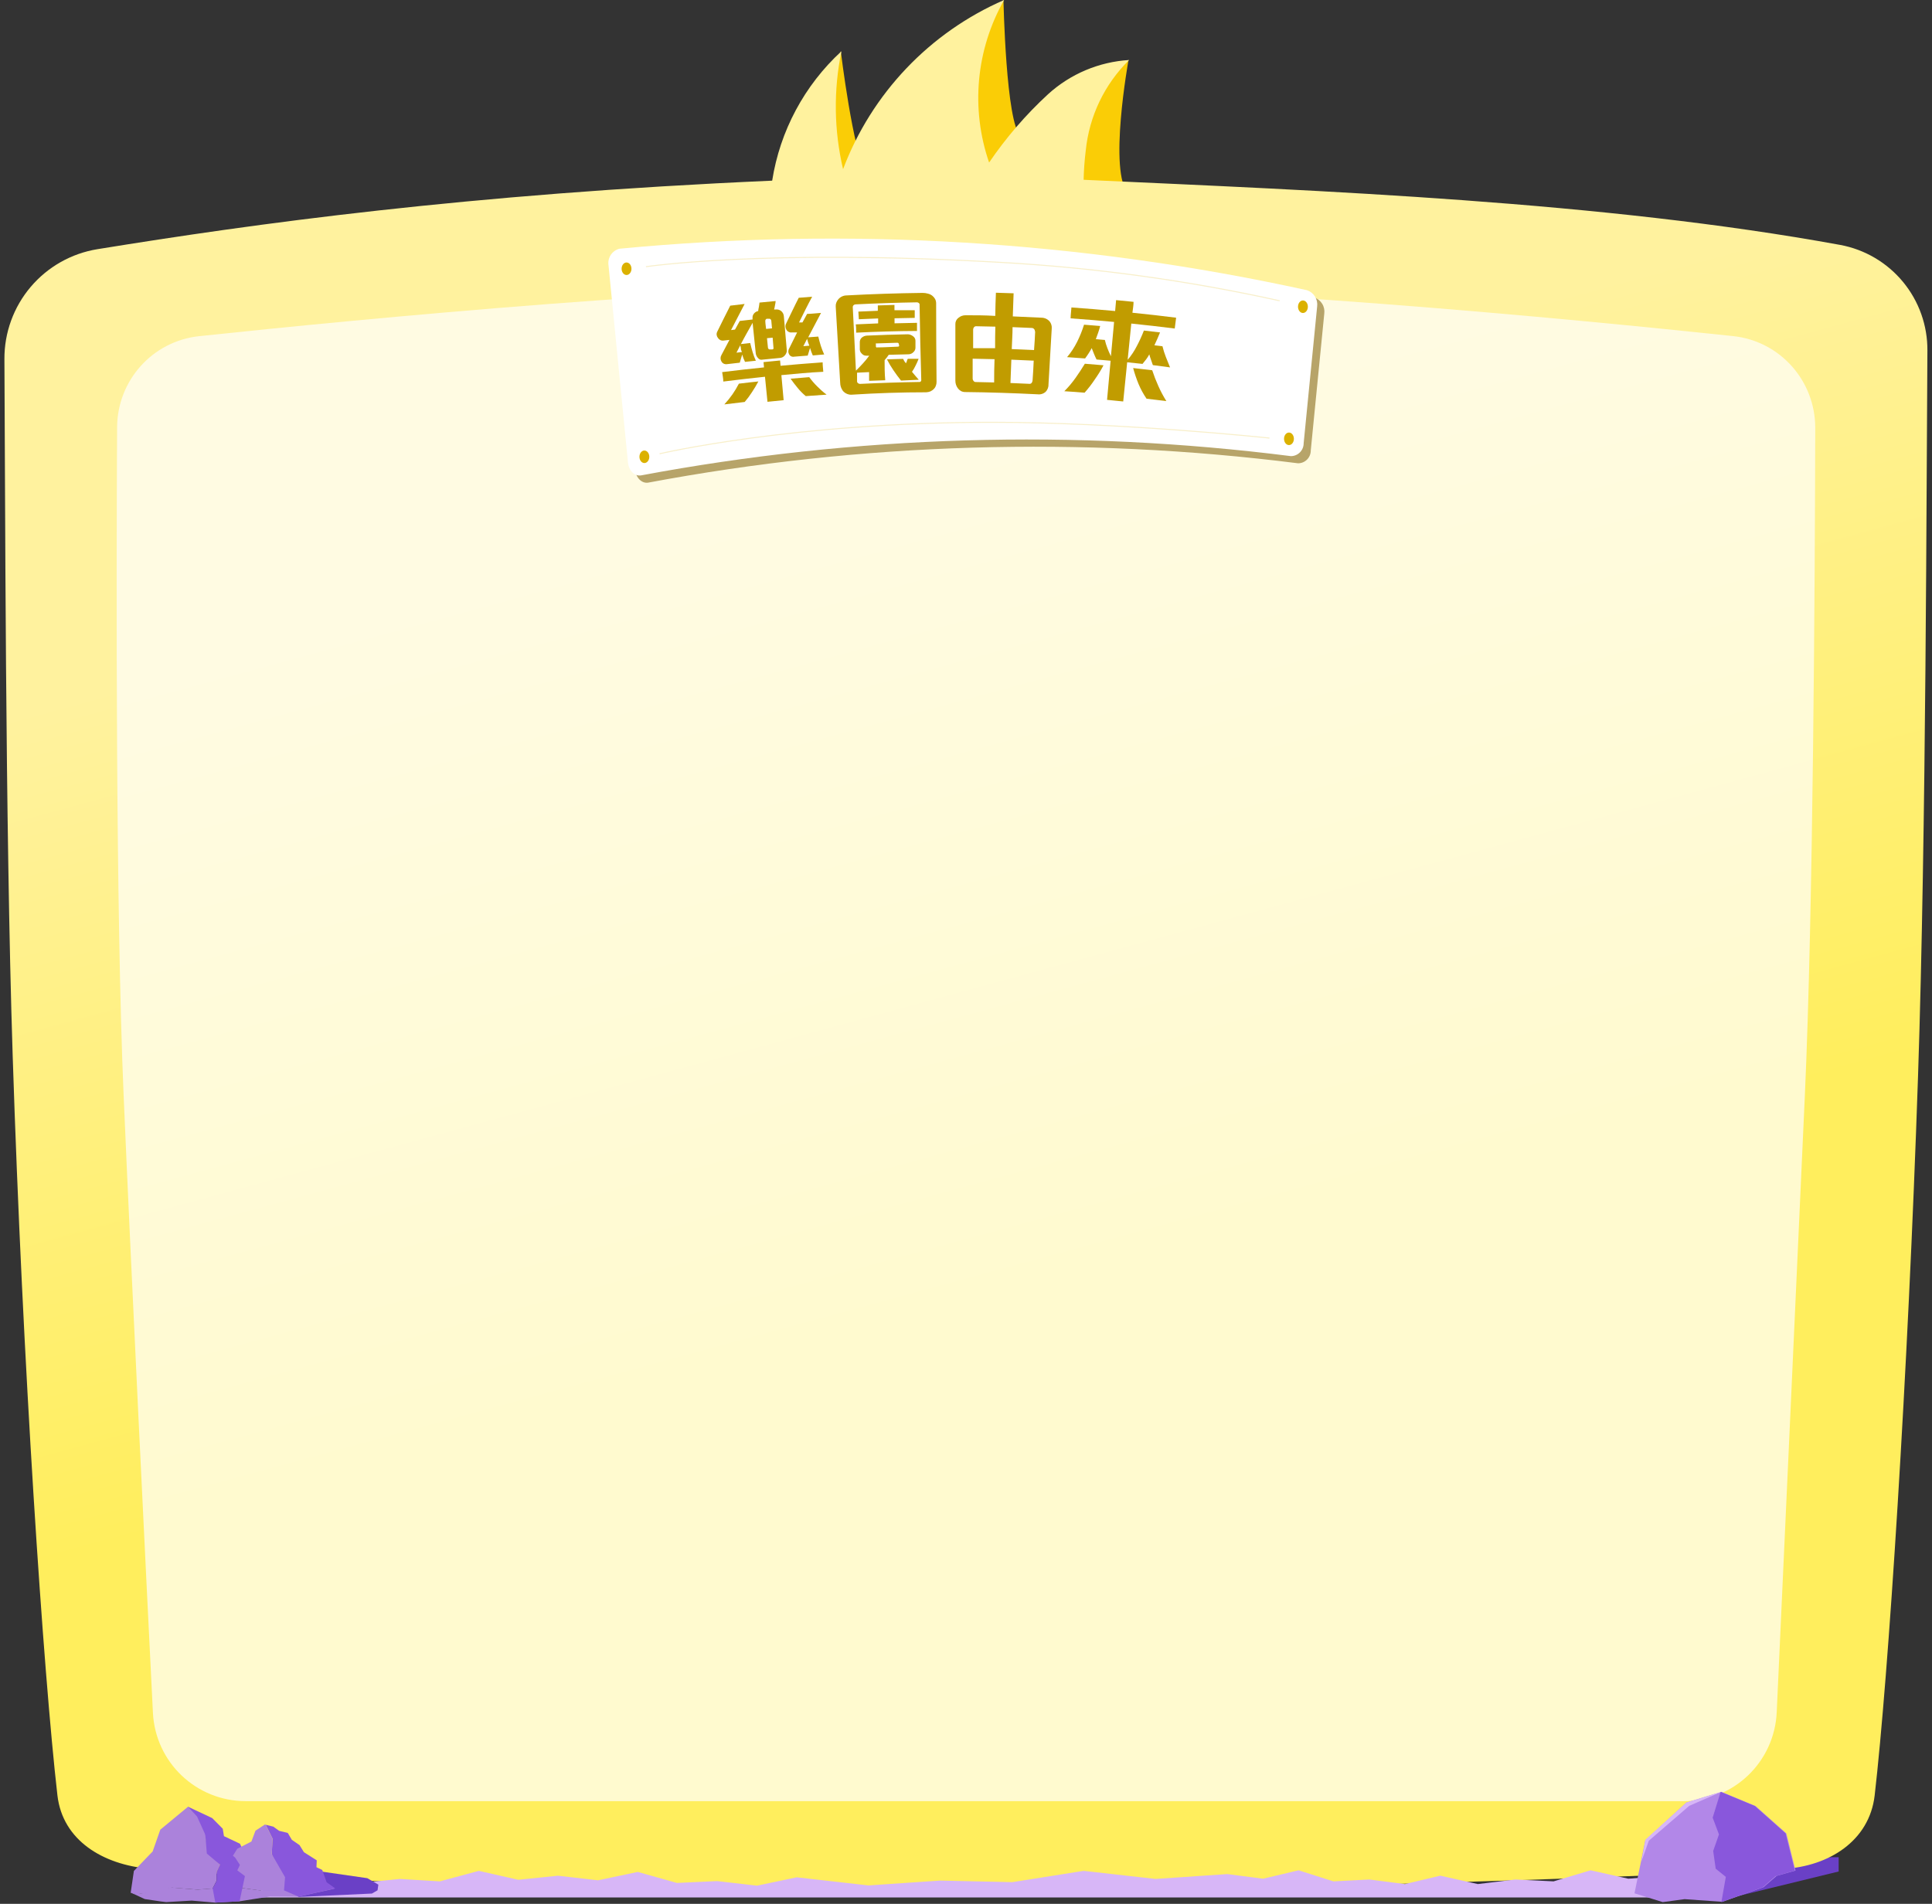
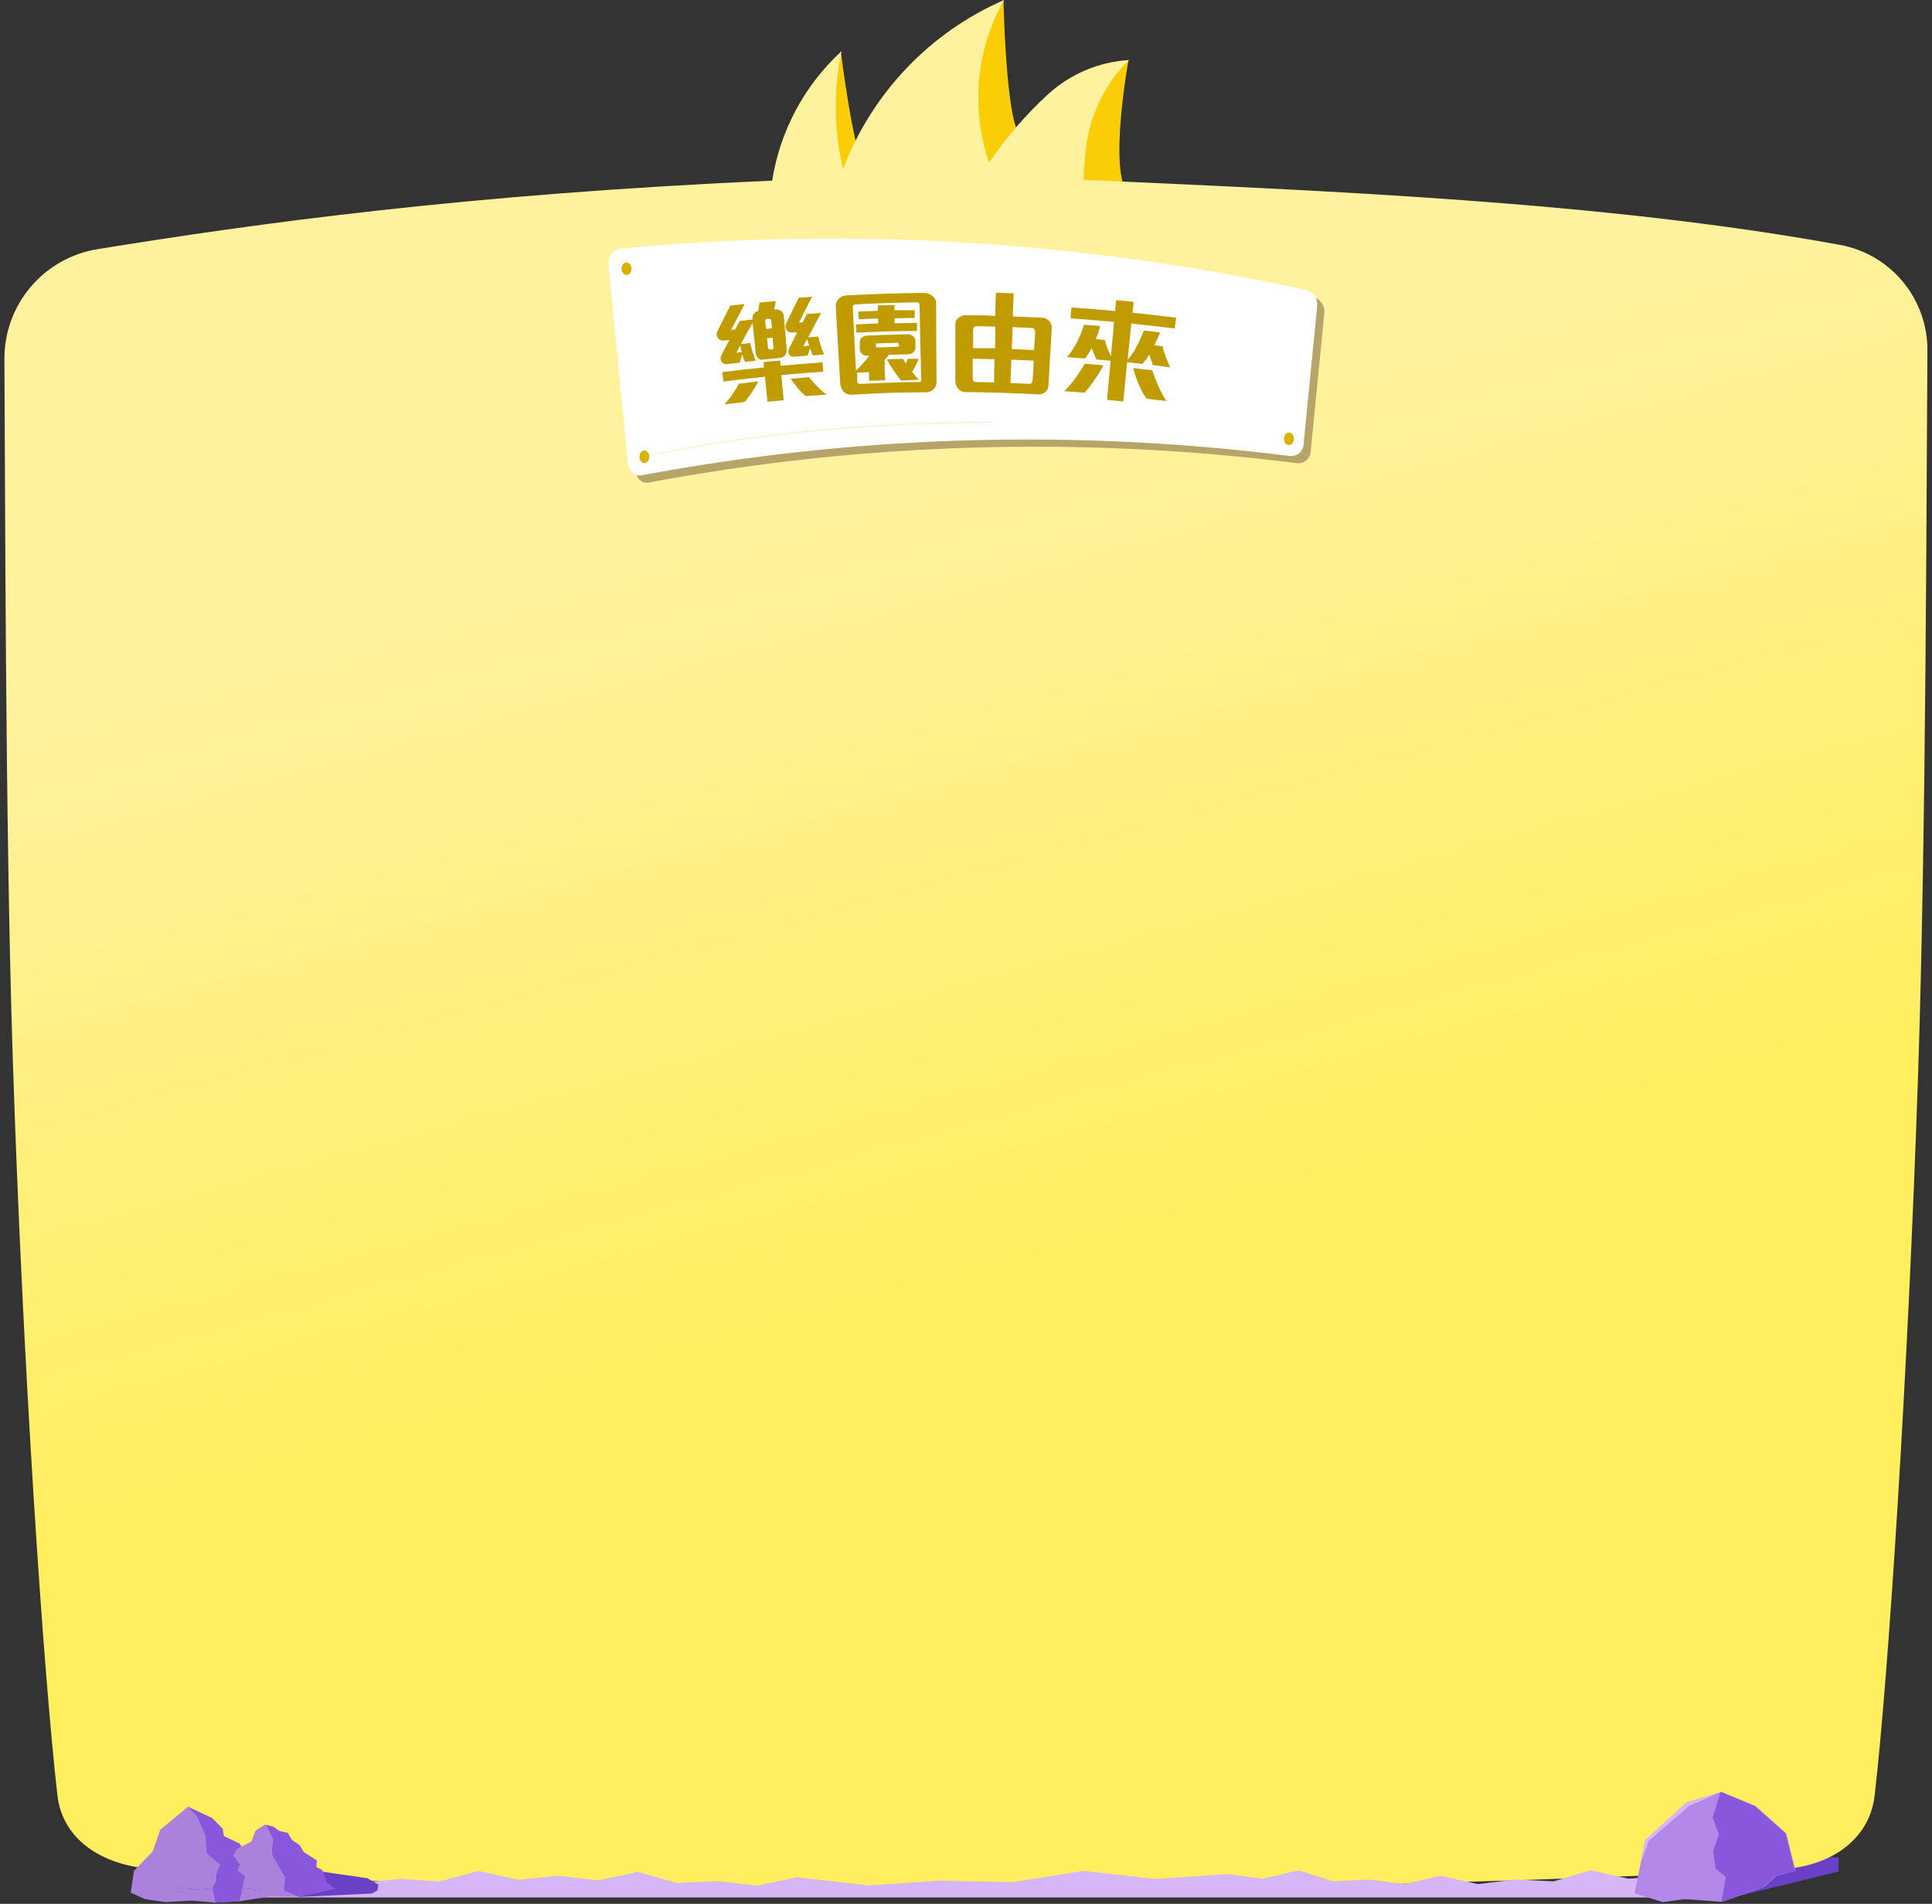
<svg xmlns="http://www.w3.org/2000/svg" width="414" height="408" viewBox="0 0 414 408" fill="none">
  <rect x="0" y="0" width="414" height="408" fill="#333333" stroke="none" />
  <path d="M372.515 406.316L394 401.071V398.012L386.165 398.05L365 398.29L372.515 406.316Z" fill="#6A40C6" />
  <path d="M241.824 12.861C241.824 12.861 237.43 36.976 241.824 41.584L229.58 39.119C229.58 39.119 231.589 19.801 232.474 19.56C233.358 19.319 241.824 12.861 241.824 12.861Z" fill="#FACD06" />
  <path d="M215.027 0C215.027 0 215.563 26.473 218.698 29.125C221.832 31.778 211.142 37.511 211.142 37.511L204.016 12.861L215.027 0Z" fill="#FACD06" />
  <path d="M180.171 10.986C180.171 10.986 182.85 32.903 185.53 36.681C188.209 40.459 175.965 37.565 175.965 37.565V22.909L180.171 10.986Z" fill="#FACD06" />
  <path d="M394.314 52.485C343.434 43.184 283.875 40.897 232.206 38.53C232.25 36.433 232.402 34.341 232.661 32.26C233.398 24.906 236.687 18.042 241.958 12.861C235.493 13.25 229.357 15.841 224.57 20.203C219.82 24.583 215.586 29.491 211.951 34.832C209.984 29.131 209.254 23.076 209.808 17.07C210.363 11.065 212.189 5.246 215.166 0C207.283 3.429 200.167 8.404 194.24 14.631C188.313 20.858 183.695 28.21 180.658 36.252C178.707 27.956 178.588 19.333 180.309 10.986C172.37 18.286 167.138 28.061 165.467 38.717C99.96 41.584 54.102 48.011 20.907 53.396C15.314 54.298 10.227 57.17 6.567 61.494C2.906 65.818 0.913 71.309 0.947 76.974C1.134 103.446 1.092 175.892 2.715 226.155C4.849 292.236 9.306 358.639 12.306 384.763C13.432 394.462 22.112 399.58 31.838 400.464C68.597 403.786 165.601 405.608 203.377 405.555C242.842 405.555 342.766 402.876 382.204 400.518C391.93 399.955 400.557 394.516 401.709 384.817C404.629 359.577 408.844 294.995 411.006 230.656C412.778 177.926 412.801 102.214 413.015 75.153C413.06 69.778 411.211 64.56 407.79 60.415C404.37 56.269 399.599 53.462 394.314 52.485Z" fill="url(#paint0_linear_537_14507)" />
-   <path d="M206.783 61C260.706 60.987 337.225 68.404 371.367 72.026C381.447 73.096 389.005 81.603 388.982 91.739C388.909 124.622 388.539 195.2 386.761 234.634C385.035 272.919 382.162 335.634 380.725 366.954C380.235 377.631 371.481 386 360.792 386H206.783H52.69C42.036 386 33.297 377.686 32.768 367.045C31.211 335.756 28.123 272.956 26.486 234.634C24.8 195.144 24.924 124.421 25.092 91.598C25.143 81.522 32.677 73.104 42.697 72.04C76.681 68.429 153.008 61.013 206.783 61Z" fill="white" fill-opacity="0.7" />
  <path d="M362.231 401.606L348.92 402.617L340.839 400.816L332.909 403.188L324.758 402.787L316.677 403.768L308.636 401.967L301.056 403.768L293.425 402.787L285.734 403.188L278.274 400.816L270.663 402.617L263.012 401.626L247.601 402.667L232.209 400.936L216.908 403.358L201.487 403.018L186.095 404.059L170.724 402.317L162.213 404.109L153.672 403.128L145.062 403.528L136.671 401.166L128.14 402.958L119.569 401.977L111.049 402.847L102.608 400.936L94.237 403.188L85.696 402.667L77.186 403.538L55.934 400.285V406.631H359.861L362.231 401.606Z" fill="#D7B6F7" />
  <path d="M384.753 400.875L382.783 392.908L376.192 387.043L368.862 384L361.381 386.292L352.57 394.379L350.25 405.75L356.291 407.631L360.991 407.001L369.062 407.571L377.892 404.448L380.713 402.016L384.753 400.875Z" fill="#B287E8" />
  <path d="M368.86 384L361.38 386.292L352.599 394.239L351.719 398.964L353.319 394.479L361.98 387.003L368.86 384Z" fill="#D7B6F7" />
  <path d="M382.631 392.908L376.041 387.043L368.71 384L367 389.535L368.35 393.128L367.11 396.671L367.65 400.475L369.82 402.226L368.87 407.631L377.741 404.448L380.471 402.066L384.602 400.875L382.631 392.908Z" fill="#8957DC" />
  <path d="M63.944 406.531L79.696 405.8L80.906 405.099L81.076 403.888L78.716 402.507L60.254 399.845" fill="#6A40C6" />
  <path d="M40.29 387.193L45.471 389.626L47.731 391.908L47.991 393.499L51.421 395.121L52.071 396.532L49.251 399.124L39.82 389.395L40.29 387.193Z" fill="#8957DC" />
  <path d="M71.754 404.749H71.584L65.344 404.229L60.783 405.079L56.273 405.189L51.612 404.579L46.392 404.639L42.362 404.959L36.601 404.489L32.401 405.349L29.75 405.89L28.07 405.62L31.021 406.981L34.441 407.491L35.611 407.631L41.081 407.311L46.062 407.742L51.332 407.461L57.843 406.43L63.864 406.47L71.754 404.749Z" fill="#AB82DB" />
  <path d="M67.814 400.155L69.055 400.745L69.995 403.388L71.795 404.659L71.755 404.749H71.585L63.904 406.44L60.784 405.079L56.273 405.189L59.374 400.415L58.244 397.362L58.394 394.009L56.944 391.057L58.564 391.457L59.814 392.358L61.664 392.808L62.534 394.28L64.184 395.421L65.124 396.932L67.874 398.683L67.814 400.155Z" fill="#8957DC" />
  <path d="M61.084 402.297L60.864 405.099L56.214 405.21L51.613 404.579L49.423 404.609L48.963 402.237L48.453 401.006L49.393 400.145L49.633 398.143L50.843 396.202L53.874 394.65L54.744 392.328L56.754 391.007L56.944 391.057L58.394 394.01L58.244 397.363L61.084 402.297Z" fill="#AB82DB" />
  <path d="M44.522 396.992L47.132 399.604L46.402 401.166L46.412 403.068L45.572 404.709L42.361 404.959L36.821 404.529L32.98 405.48L29.75 405.89L29.39 405.96L28 405.64L28.69 400.956L31.96 397.553L32.71 396.782L34.351 392.108L40.291 387.193L42.231 389.295L44.021 393.249L44.522 396.992Z" fill="#AB82DB" />
  <path d="M51.412 399.665L50.852 400.836L52.482 402.057L51.342 407.452L46.142 407.742L45.572 404.71L46.412 403.068L46.402 401.167L47.132 399.605L44.321 397.223L43.941 392.549L47.672 395.071L47.732 395.101L49.392 397.293L50.382 398.084L51.412 399.665Z" fill="#8957DC" />
  <path d="M138.879 103.434C137.529 103.643 136.265 102.406 136.11 100.663C134.702 86.579 133.311 72.496 131.938 58.412C131.814 57.633 131.983 56.835 132.412 56.174C132.841 55.513 133.499 55.037 134.258 54.839C183.536 50.13 233.242 53.135 281.607 63.746C282.318 63.977 282.925 64.453 283.321 65.091C283.717 65.729 283.876 66.487 283.771 67.232C282.813 76.993 281.85 86.754 280.88 96.514C280.885 96.878 280.817 97.239 280.682 97.576C280.546 97.913 280.345 98.22 280.091 98.478C279.836 98.736 279.533 98.941 279.199 99.079C278.865 99.218 278.507 99.288 278.145 99.286C231.789 93.425 184.811 94.825 138.879 103.434V103.434Z" fill="#B7A469" />
  <path d="M137.355 101.883C135.987 102.092 134.741 100.872 134.568 99.111C133.183 85.028 131.793 70.95 130.397 56.878C130.273 56.097 130.444 55.297 130.877 54.635C131.309 53.974 131.971 53.5 132.733 53.305C182.005 48.583 231.706 51.582 280.066 62.194C280.776 62.428 281.383 62.904 281.781 63.541C282.179 64.178 282.344 64.934 282.246 65.68C281.277 75.441 280.314 85.208 279.356 94.981C279.358 95.344 279.289 95.704 279.153 96.04C279.016 96.376 278.815 96.681 278.561 96.939C278.307 97.197 278.005 97.401 277.672 97.54C277.339 97.68 276.982 97.752 276.621 97.752C230.266 91.877 183.286 93.27 137.355 101.883V101.883Z" fill="white" />
  <path d="M276.206 95.382C276.789 95.382 277.262 94.781 277.262 94.039C277.262 93.298 276.789 92.697 276.206 92.697C275.623 92.697 275.15 93.298 275.15 94.039C275.15 94.781 275.623 95.382 276.206 95.382Z" fill="#DBB100" />
-   <path d="M279.2 67.075C279.783 67.075 280.256 66.474 280.256 65.733C280.256 64.992 279.783 64.391 279.2 64.391C278.617 64.391 278.145 64.992 278.145 65.733C278.145 66.474 278.617 67.075 279.2 67.075Z" fill="#DBB100" />
  <path d="M134.257 58.935C134.84 58.935 135.313 58.334 135.313 57.593C135.313 56.852 134.84 56.251 134.257 56.251C133.674 56.251 133.201 56.852 133.201 57.593C133.201 58.334 133.674 58.935 134.257 58.935Z" fill="#DBB100" />
  <path d="M138.081 99.233C138.664 99.233 139.137 98.632 139.137 97.891C139.137 97.15 138.664 96.549 138.081 96.549C137.498 96.549 137.025 97.15 137.025 97.891C137.025 98.632 137.498 99.233 138.081 99.233Z" fill="#DBB100" />
-   <path opacity="0.21" d="M138.426 57.157C138.426 57.157 163.697 53.323 214.186 56.216C234.383 57.335 254.457 60.092 274.213 64.46" stroke="#DBB100" stroke-width="0.22" stroke-miterlimit="10" />
-   <path opacity="0.21" d="M141.336 97.246C141.336 97.246 170.051 90.501 212.596 90.501C240.411 90.501 272.035 93.882 272.035 93.882" stroke="#DBB100" stroke-width="0.22" stroke-miterlimit="10" />
+   <path opacity="0.21" d="M141.336 97.246C141.336 97.246 170.051 90.501 212.596 90.501" stroke="#DBB100" stroke-width="0.22" stroke-miterlimit="10" />
  <path d="M161.154 84.017C160.68 84.762 160.153 85.473 159.579 86.143L155.217 86.666C155.84 85.99 156.418 85.274 156.948 84.522C157.46 83.787 157.922 83.019 158.333 82.222C159.718 82.047 161.12 81.89 162.504 81.751C162.089 82.518 161.639 83.302 161.154 84.017ZM168.199 76.138C168.065 76.311 167.894 76.453 167.7 76.552C167.505 76.651 167.292 76.707 167.074 76.714L163.474 77.062C163.28 77.106 163.079 77.106 162.885 77.062C162.699 76.993 162.537 76.872 162.418 76.714C162.163 76.447 161.999 76.105 161.95 75.738L161.275 69.184C160.427 70.7 159.544 72.217 158.766 73.733L160.756 73.507C160.912 74.169 161.085 74.814 161.275 75.459C161.462 76.09 161.694 76.708 161.968 77.306L159.648 77.55C159.398 77.048 159.195 76.523 159.043 75.982L158.523 77.725L155.806 78.038C155.545 78.082 155.278 78.04 155.044 77.916C154.843 77.805 154.68 77.635 154.577 77.428C154.463 77.23 154.403 77.004 154.403 76.775C154.403 76.545 154.463 76.32 154.577 76.121L156.308 72.844L155.061 72.984C154.82 73.021 154.573 72.984 154.352 72.879C154.147 72.777 153.973 72.62 153.85 72.426C153.702 72.246 153.606 72.029 153.573 71.799C153.539 71.567 153.575 71.33 153.677 71.119C154.594 69.254 155.529 67.371 156.481 65.506L159.562 65.14C158.581 66.999 157.612 68.864 156.654 70.735L157.502 70.631L158.523 68.783L161.258 68.469V68.103C161.24 67.78 161.345 67.462 161.552 67.214C161.78 66.921 162.106 66.723 162.47 66.657C162.47 66.43 162.556 66.116 162.625 65.75C162.695 65.384 162.712 65.07 162.747 64.844L166.208 64.513C166.208 64.809 166.122 65.105 166.07 65.419C166.025 65.725 165.961 66.028 165.879 66.325H166.243C166.636 66.279 167.032 66.385 167.351 66.622C167.539 66.765 167.692 66.949 167.8 67.16C167.908 67.372 167.967 67.604 167.974 67.842C168.182 70.299 168.407 72.757 168.614 75.215C168.57 75.557 168.425 75.879 168.199 76.138V76.138ZM167.437 80.391C167.593 82.135 167.766 83.982 167.922 85.76L164.46 86.109C164.287 84.365 164.097 82.535 163.924 80.74C160.946 81.054 157.969 81.385 154.992 81.768C154.992 81.089 154.836 80.426 154.75 79.747C157.727 79.381 160.721 79.032 163.716 78.736L163.612 77.603L167.16 77.254L167.264 78.387C170.276 78.108 173.27 77.864 176.282 77.655C176.282 78.335 176.369 78.997 176.421 79.677C173.409 79.816 170.414 80.113 167.437 80.391ZM158.783 74.727L158.627 74.012L157.814 75.581L158.991 75.441C158.852 75.18 158.8 74.953 158.731 74.727H158.783ZM165.274 68.696C165.259 68.595 165.21 68.503 165.135 68.434C165.107 68.396 165.071 68.365 165.029 68.344C164.987 68.322 164.94 68.312 164.893 68.312H164.322C164.27 68.319 164.221 68.338 164.179 68.368C164.136 68.399 164.102 68.44 164.079 68.487C164.021 68.561 163.99 68.653 163.993 68.748C163.993 69.341 164.114 69.916 164.166 70.491L165.429 70.369L165.274 68.696ZM165.62 72.356L164.356 72.478L164.564 74.552C164.568 74.598 164.583 74.643 164.607 74.682C164.631 74.722 164.663 74.755 164.702 74.779C164.73 74.817 164.767 74.846 164.809 74.865C164.852 74.883 164.899 74.889 164.945 74.883H165.516C165.563 74.876 165.608 74.859 165.647 74.831C165.686 74.804 165.718 74.768 165.741 74.727C165.764 74.647 165.764 74.562 165.741 74.483C165.689 73.733 165.62 73.053 165.568 72.356H165.62ZM174.17 76.173C173.937 75.654 173.74 75.118 173.582 74.57C173.409 75.11 173.236 75.65 173.08 76.208L170.207 76.435C169.988 76.487 169.758 76.464 169.554 76.369C169.35 76.274 169.184 76.113 169.082 75.912C168.98 75.731 168.927 75.527 168.927 75.319C168.927 75.112 168.98 74.907 169.082 74.727C169.67 73.559 170.259 72.391 170.812 71.241H169.705C169.448 71.279 169.186 71.23 168.96 71.101C168.756 70.994 168.592 70.823 168.493 70.613C168.375 70.406 168.312 70.172 168.312 69.933C168.312 69.695 168.375 69.46 168.493 69.254C169.359 67.511 170.224 65.628 171.159 63.816L174.032 63.589C173.08 65.332 172.145 67.249 171.228 69.097H171.955L172.959 67.267C173.945 67.267 174.932 67.11 175.936 67.057C175.001 68.8 174.084 70.543 173.184 72.287L175.347 72.13C175.503 72.809 175.694 73.472 175.884 74.099C176.09 74.734 176.333 75.357 176.611 75.964L174.17 76.173ZM172.665 84.888C172.033 84.365 171.453 83.781 170.934 83.145C170.397 82.501 169.895 81.838 169.41 81.158L173.409 80.827C173.931 81.541 174.51 82.212 175.14 82.832C175.78 83.477 176.438 84.069 177.13 84.575L172.665 84.888ZM172.993 72.531L172.145 74.186L173.426 74.082C173.218 73.611 173.063 73.088 172.941 72.565L172.993 72.531Z" fill="#C19C00" />
  <path d="M200.532 82.692C200.452 82.936 200.315 83.157 200.134 83.337C199.915 83.563 199.657 83.746 199.372 83.877C199.08 83.994 198.769 84.059 198.455 84.069C193.193 84.069 187.937 84.238 182.687 84.575C182.3 84.622 181.908 84.572 181.546 84.428C181.183 84.286 180.862 84.054 180.61 83.755C180.242 83.249 180.042 82.639 180.038 82.012C179.727 76.574 179.398 71.153 179.086 65.715C179.063 65.425 179.104 65.133 179.208 64.861C179.313 64.587 179.465 64.333 179.658 64.112C179.875 63.865 180.142 63.666 180.44 63.528C180.737 63.39 181.061 63.316 181.388 63.31C186.823 63.014 192.276 62.839 197.711 62.77C198.091 62.769 198.47 62.822 198.836 62.926C199.19 63.008 199.521 63.169 199.805 63.397C200.036 63.586 200.23 63.816 200.376 64.077C200.524 64.362 200.601 64.679 200.601 65.001C200.601 70.613 200.63 76.226 200.688 81.838C200.695 82.13 200.642 82.421 200.532 82.692V82.692ZM197.07 65.262C197.066 65.2 197.049 65.14 197.019 65.085C196.989 65.031 196.947 64.984 196.897 64.948C196.794 64.861 196.668 64.806 196.534 64.791C192.137 64.861 187.741 65.007 183.344 65.227C183.183 65.227 183.028 65.289 182.912 65.401C182.848 65.461 182.8 65.534 182.77 65.616C182.74 65.698 182.729 65.785 182.739 65.872L183.414 79.433C183.864 78.997 184.348 78.492 184.833 77.969C185.318 77.446 185.802 76.871 186.27 76.226H185.612C185.426 76.227 185.242 76.185 185.075 76.104C184.897 76.007 184.738 75.876 184.608 75.72C184.394 75.506 184.265 75.221 184.244 74.918C184.244 74.413 184.244 73.925 184.244 73.419C184.228 73.226 184.256 73.032 184.325 72.851C184.394 72.67 184.502 72.507 184.643 72.374C184.971 72.09 185.387 71.93 185.82 71.92C188.675 71.798 191.549 71.694 194.474 71.641C194.699 71.633 194.924 71.674 195.132 71.763C195.34 71.839 195.533 71.951 195.703 72.095C195.847 72.201 195.965 72.34 196.046 72.501C196.127 72.661 196.17 72.838 196.17 73.018V74.465C196.177 74.649 196.144 74.832 196.072 75C196 75.169 195.892 75.32 195.755 75.441C195.615 75.597 195.444 75.721 195.253 75.805C195.062 75.889 194.855 75.932 194.647 75.929L190.441 76.034C190.32 76.228 190.187 76.414 190.043 76.592C189.887 76.783 189.731 76.993 189.558 77.184C189.558 78.631 189.558 80.06 189.697 81.49L186.235 81.612V79.746L183.656 79.869C183.656 80.496 183.656 81.123 183.656 81.734C183.66 81.809 183.681 81.883 183.717 81.949C183.752 82.015 183.803 82.073 183.864 82.117C183.977 82.21 184.116 82.265 184.262 82.274C188.543 82.065 192.818 81.925 197.088 81.856C197.132 81.855 197.176 81.843 197.215 81.822C197.254 81.801 197.288 81.77 197.313 81.734C197.375 81.667 197.412 81.581 197.416 81.49C197.255 76.133 197.134 70.735 197.053 65.297L197.07 65.262ZM183.466 71.258C183.466 70.683 183.466 70.125 183.379 69.515L188.174 69.306V68.243L184.037 68.417L183.933 66.778L188.104 66.604V65.454L191.67 65.349C191.67 65.733 191.67 66.099 191.67 66.482H196.014V68.121L191.687 68.208C191.687 68.574 191.687 68.922 191.687 69.288L196.499 69.184C196.499 69.742 196.499 70.299 196.499 70.927C192.16 70.95 187.81 71.072 183.448 71.293L183.466 71.258ZM192.605 73.768C192.607 73.725 192.601 73.681 192.585 73.64C192.569 73.6 192.545 73.563 192.513 73.533C192.482 73.503 192.444 73.481 192.403 73.467C192.362 73.453 192.319 73.449 192.276 73.454L187.897 73.594H187.689C187.675 73.624 187.668 73.656 187.668 73.689C187.668 73.723 187.675 73.755 187.689 73.785V74.221C187.69 74.264 187.7 74.306 187.717 74.345C187.735 74.384 187.761 74.419 187.793 74.448C187.823 74.462 187.855 74.469 187.888 74.469C187.921 74.469 187.953 74.462 187.983 74.448C189.454 74.448 190.943 74.343 192.414 74.291C192.605 74.291 192.691 74.186 192.674 73.995L192.605 73.768ZM196.239 78.265C196.01 78.758 195.737 79.231 195.426 79.677L196.153 80.548L196.88 81.385L193.072 81.559C192.501 80.845 191.964 80.112 191.445 79.346C190.934 78.598 190.472 77.818 190.06 77.01L193.522 76.905C193.676 77.253 193.88 77.576 194.128 77.864L194.335 77.393C194.335 77.237 194.457 77.062 194.526 76.888H196.845C196.666 77.371 196.458 77.842 196.222 78.3L196.239 78.265Z" fill="#C19C00" />
  <path d="M224.09 83.947C223.859 84.16 223.584 84.32 223.285 84.416C222.987 84.512 222.671 84.542 222.359 84.504C217.167 84.243 211.974 84.069 206.782 84.016C206.473 84.016 206.17 83.938 205.899 83.79C205.641 83.641 205.417 83.439 205.241 83.197C204.9 82.727 204.718 82.159 204.722 81.576C204.722 77.55 204.722 73.506 204.722 69.48C204.712 69.222 204.764 68.966 204.872 68.733C204.981 68.499 205.143 68.295 205.345 68.138C205.796 67.747 206.377 67.542 206.972 67.562C209.066 67.562 211.178 67.562 213.272 67.702C213.272 66.046 213.359 64.39 213.411 62.734L217.201 62.856L217.028 67.806L223.208 68.085C223.537 68.092 223.861 68.169 224.159 68.31C224.458 68.451 224.723 68.654 224.938 68.905C225.27 69.335 225.425 69.878 225.371 70.421C225.152 74.372 224.921 78.34 224.679 82.326C224.695 82.622 224.65 82.918 224.549 83.197C224.448 83.476 224.292 83.731 224.09 83.947V83.947ZM213.29 70.003L209.17 69.916C209.08 69.912 208.99 69.931 208.909 69.97C208.827 70.01 208.756 70.069 208.703 70.142C208.588 70.278 208.526 70.452 208.53 70.63V74.622H213.238C213.22 73.07 213.255 71.502 213.29 69.933V70.003ZM213.117 76.975L208.426 76.87V81.071C208.416 81.266 208.478 81.458 208.599 81.611C208.65 81.694 208.722 81.761 208.807 81.807C208.892 81.853 208.987 81.875 209.084 81.873L213.03 81.96C213.013 80.252 213.065 78.578 213.117 76.922V76.975ZM221.771 71.049C221.783 70.858 221.721 70.671 221.598 70.526C221.534 70.449 221.455 70.388 221.365 70.345C221.276 70.303 221.178 70.281 221.079 70.282L216.976 70.107C216.976 71.676 216.855 73.245 216.803 74.813L221.581 75.023C221.702 73.646 221.754 72.321 221.823 70.996L221.771 71.049ZM221.459 77.288L216.717 77.079L216.526 82.082L220.542 82.256C220.642 82.272 220.744 82.261 220.838 82.225C220.933 82.188 221.016 82.126 221.079 82.047C221.193 81.883 221.259 81.689 221.269 81.489C221.39 80.025 221.442 78.631 221.511 77.236L221.459 77.288Z" fill="#C19C00" />
  <path d="M234.613 81.297C233.948 82.301 233.214 83.257 232.415 84.156C230.978 84.034 229.524 83.929 228.07 83.842C228.951 82.959 229.756 82.003 230.476 80.984C231.186 79.972 231.861 78.962 232.467 77.951L236.465 78.282C235.946 79.293 235.323 80.286 234.613 81.297ZM247.041 78.247C246.902 77.846 246.781 77.463 246.643 77.097C246.504 76.731 246.383 76.33 246.279 75.946C246.083 76.318 245.857 76.674 245.604 77.01L244.825 77.986L241.537 77.637C241.26 80.443 240.965 83.232 240.688 86.038L237.227 85.69C237.486 82.901 237.729 80.095 237.988 77.306L234.977 77.044C234.769 76.643 234.596 76.243 234.423 75.824C234.25 75.406 234.094 75.005 233.938 74.604C233.73 74.988 233.505 75.388 233.246 75.772C232.986 76.155 232.761 76.504 232.519 76.818L228.659 76.539C229.508 75.531 230.234 74.425 230.822 73.245C231.409 72.066 231.901 70.842 232.294 69.584L235.755 69.863C235.634 70.351 235.478 70.822 235.323 71.292C235.167 71.763 234.994 72.234 234.821 72.687L236.759 72.861C236.894 73.455 237.074 74.037 237.296 74.604C237.52 75.198 237.774 75.78 238.057 76.347L238.733 68.992C235.634 68.695 232.536 68.451 229.42 68.225C229.42 67.458 229.542 66.673 229.593 65.889C232.709 66.116 235.825 66.36 238.958 66.656L239.165 64.32L242.904 64.686C242.904 65.471 242.748 66.238 242.662 67.022C245.8 67.336 248.922 67.69 252.026 68.085C251.939 68.87 251.835 69.636 251.731 70.403C248.633 70.02 245.535 69.654 242.419 69.34L241.64 77.114C242.421 76.199 243.089 75.192 243.631 74.116C244.193 73.055 244.69 71.961 245.119 70.839L248.581 71.24C248.374 71.693 248.183 72.164 247.993 72.635L247.37 73.994L249.1 74.203C249.29 74.986 249.533 75.755 249.827 76.504C250.122 77.236 250.416 77.986 250.727 78.735L247.041 78.247ZM245.691 85.446C245.005 84.446 244.425 83.377 243.96 82.256C243.509 81.154 243.128 80.025 242.817 78.874L246.902 79.345C247.283 80.507 247.716 81.623 248.2 82.692C248.698 83.819 249.276 84.908 249.931 85.951L245.691 85.446Z" fill="#C19C00" />
  <defs>
    <linearGradient id="paint0_linear_537_14507" x1="240.377" y1="271.956" x2="193.352" y2="99.567" gradientUnits="userSpaceOnUse">
      <stop stop-color="#FFEE5D" />
      <stop offset="0.99" stop-color="#FFF29E" />
    </linearGradient>
  </defs>
</svg>